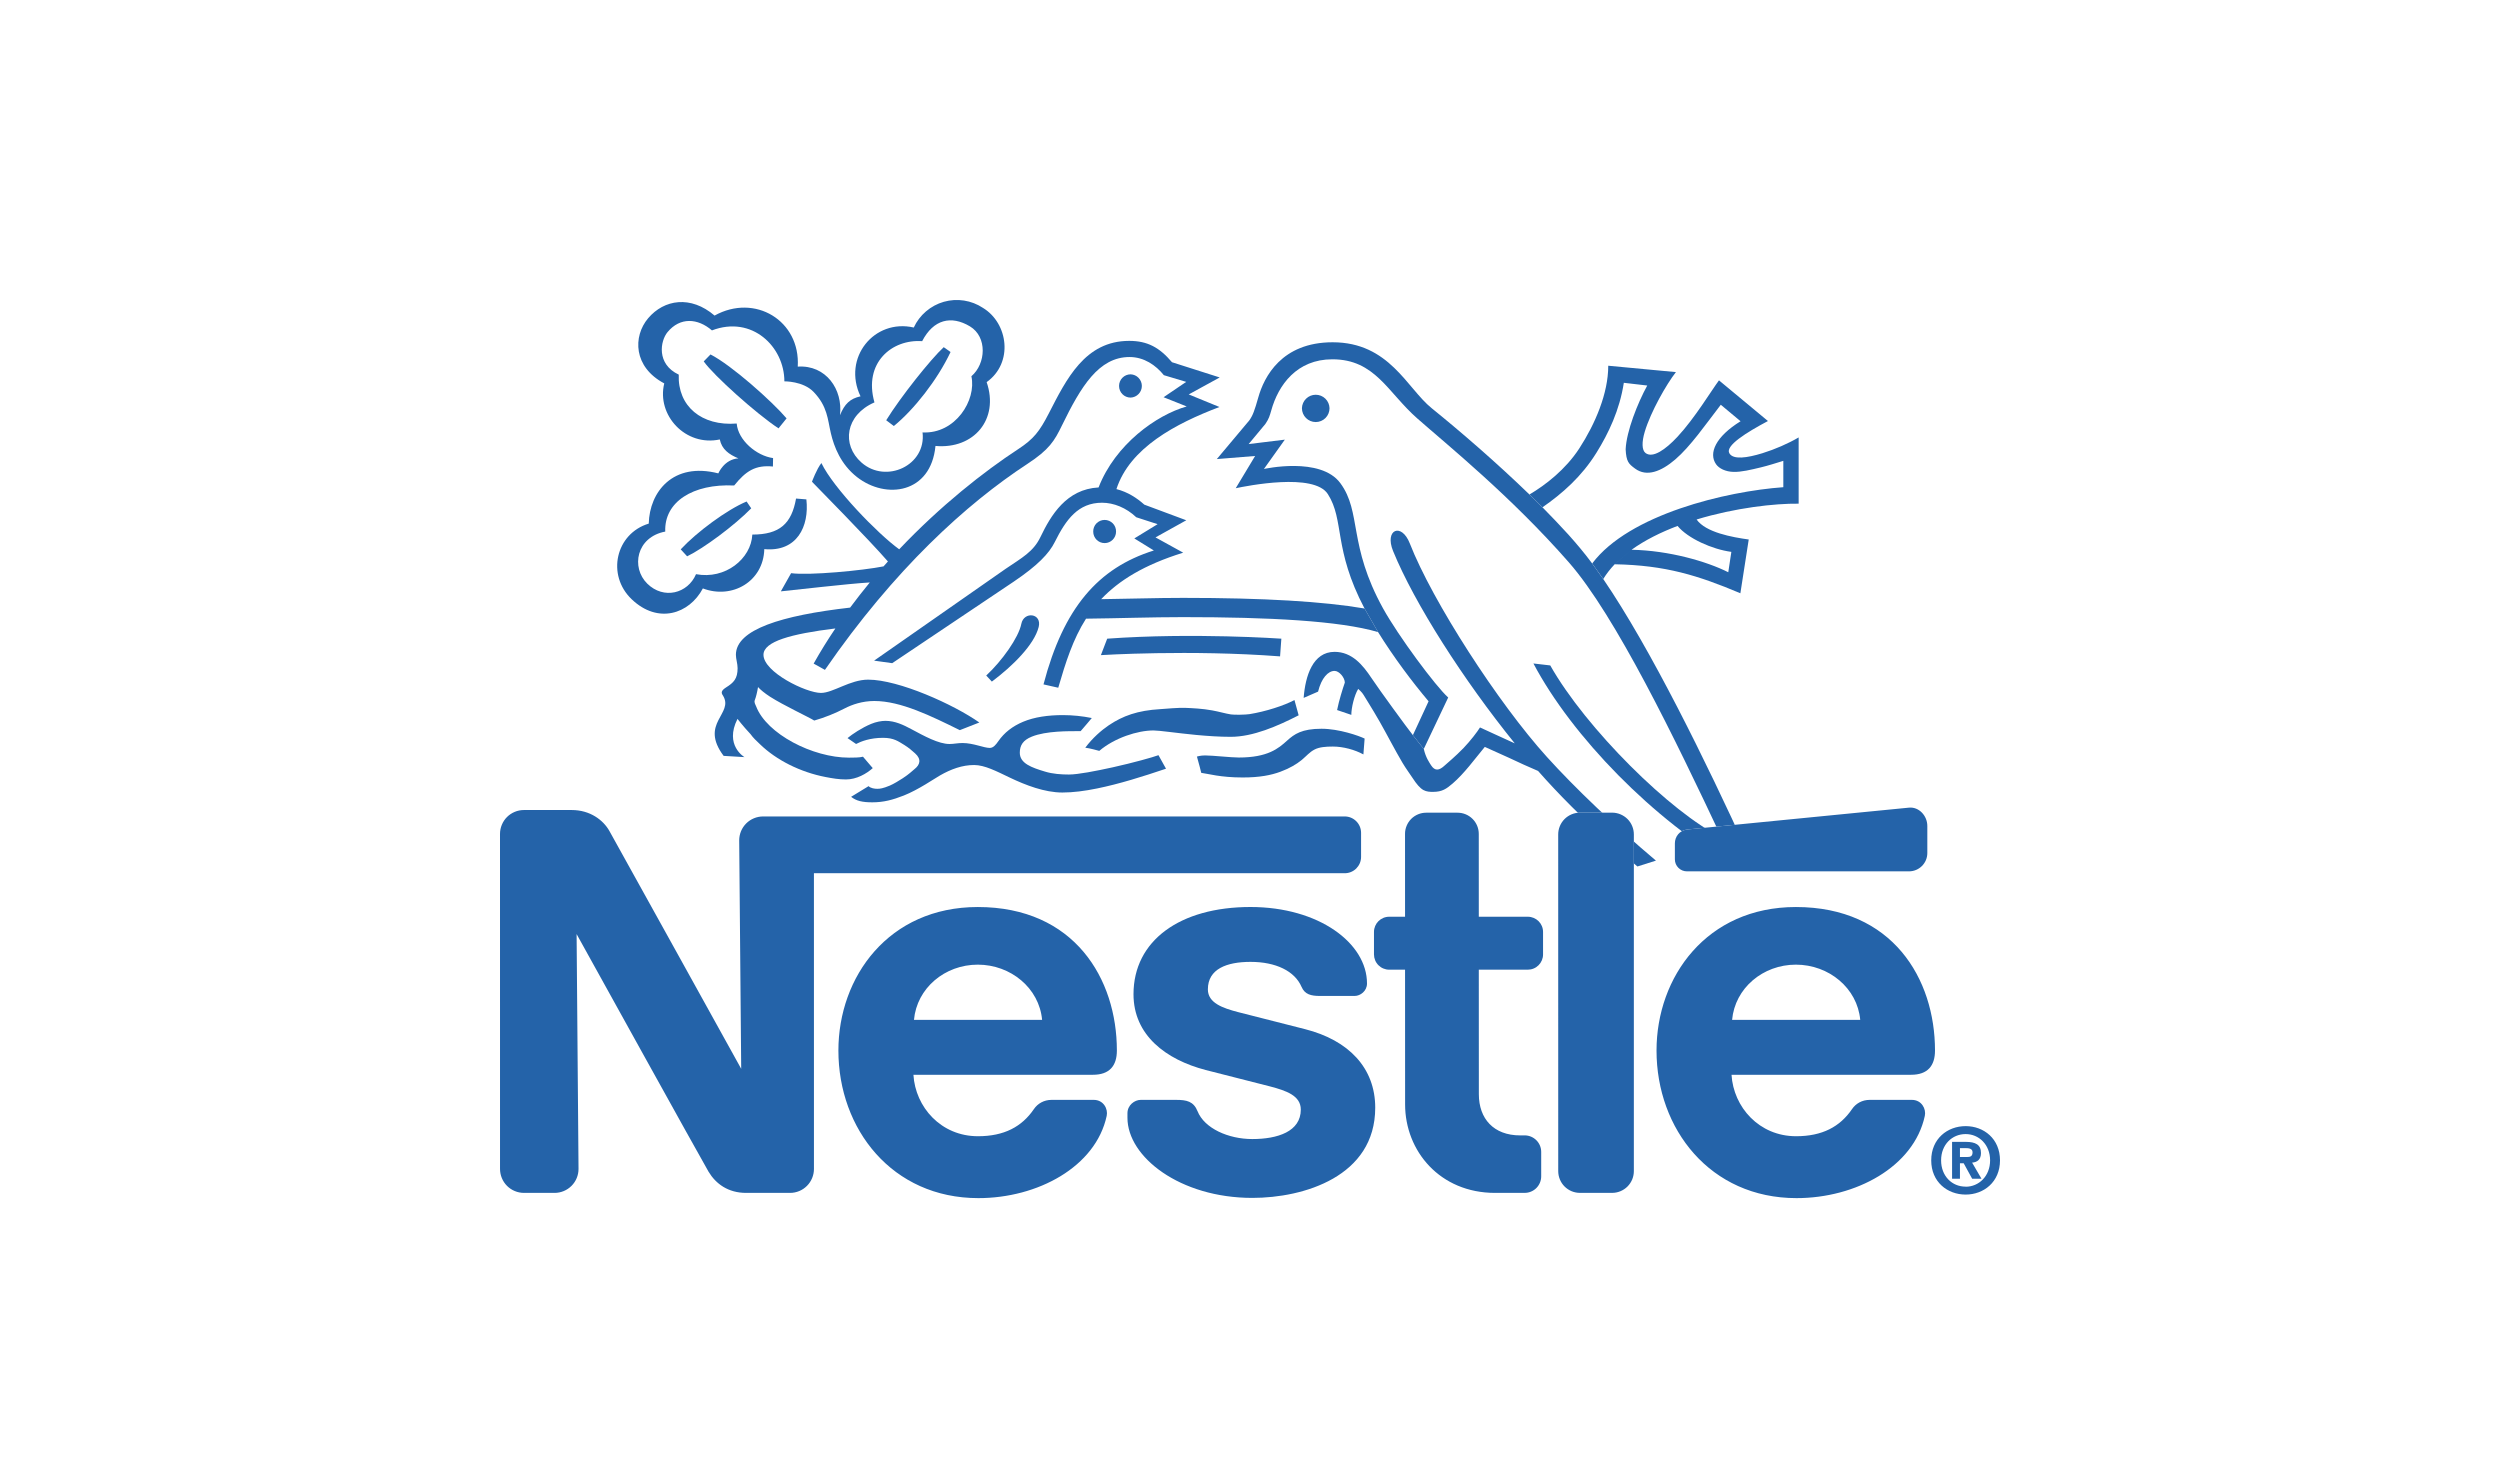
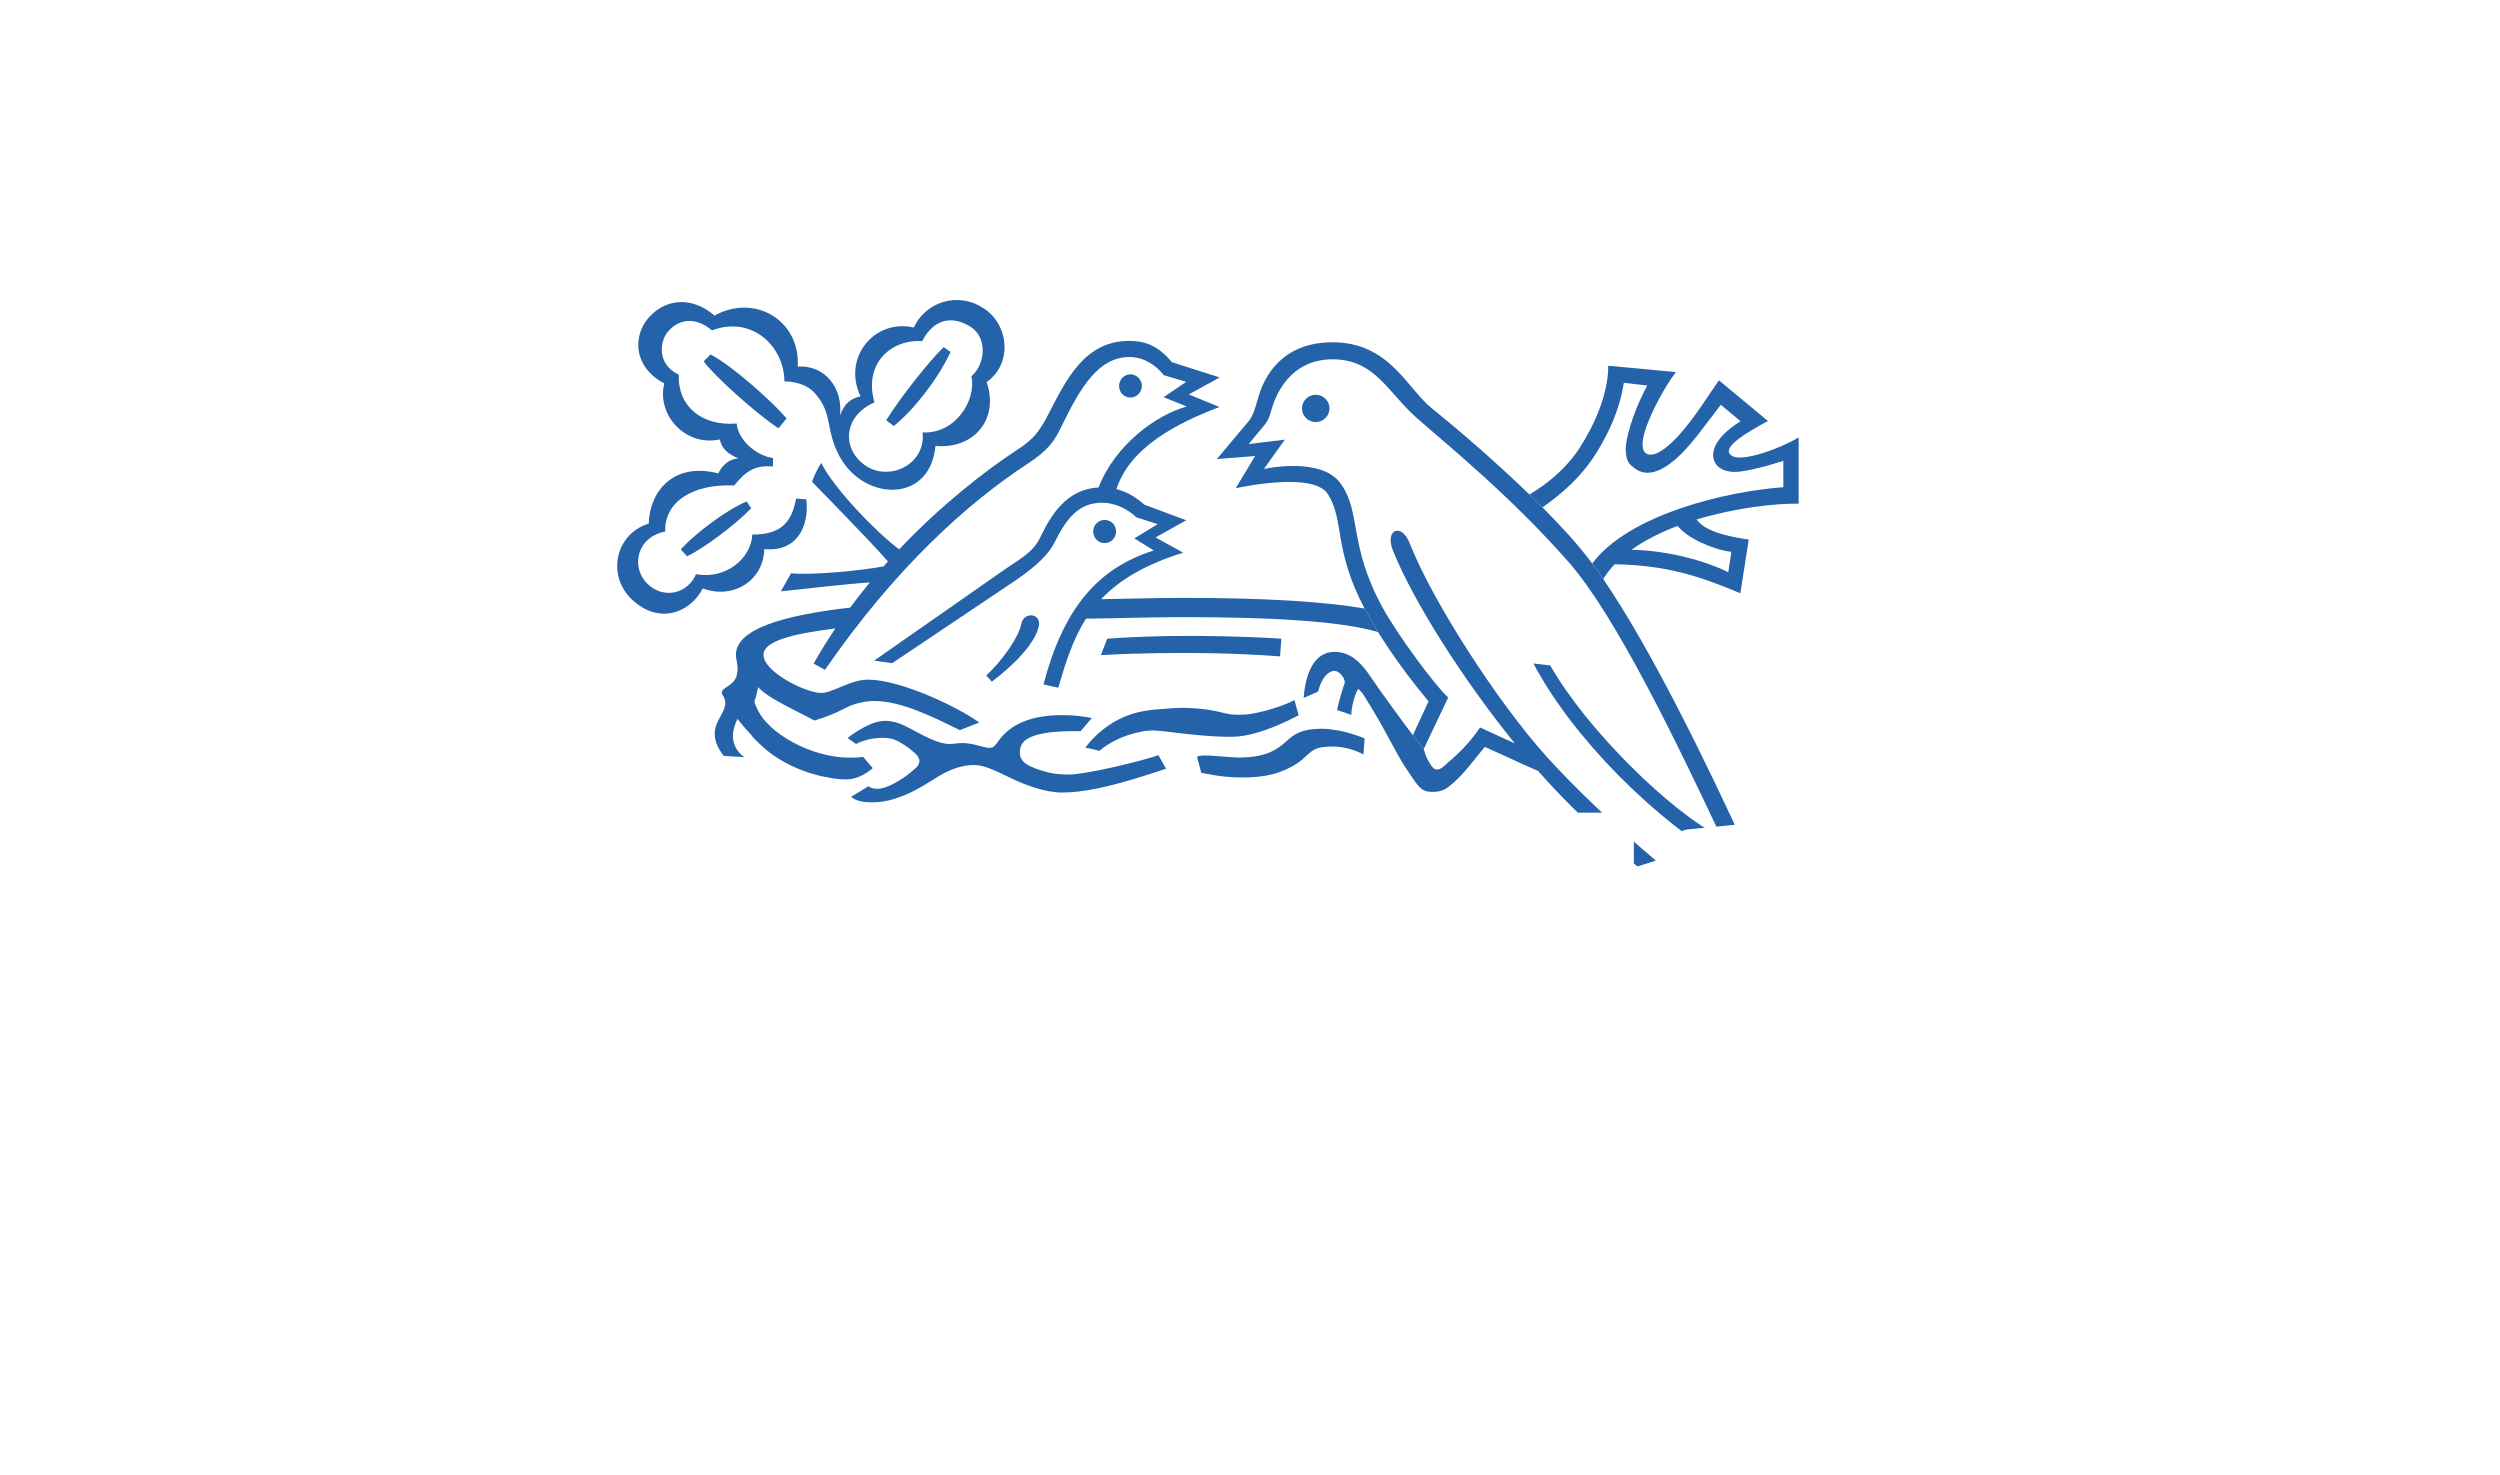
<svg xmlns="http://www.w3.org/2000/svg" width="100" height="59" viewBox="0 0 100 59" fill="none">
  <rect width="100" height="59" fill="white" />
  <path fill-rule="evenodd" clip-rule="evenodd" d="M44.186 21.724C44.438 21.724 44.642 21.518 44.642 21.266C44.644 21.205 44.633 21.145 44.611 21.088C44.589 21.031 44.555 20.979 44.513 20.935C44.47 20.892 44.419 20.857 44.363 20.833C44.307 20.809 44.246 20.797 44.185 20.797C44.124 20.797 44.064 20.809 44.008 20.833C43.952 20.857 43.901 20.892 43.858 20.935C43.816 20.979 43.782 21.031 43.76 21.088C43.738 21.145 43.727 21.205 43.729 21.266C43.729 21.518 43.932 21.724 44.186 21.724ZM49.708 31.099C50.386 31.099 50.843 31.007 51.21 30.872C51.576 30.736 51.857 30.572 52.062 30.404C52.256 30.245 52.379 30.084 52.586 29.979C52.769 29.884 53.026 29.862 53.315 29.862C53.729 29.862 54.195 29.99 54.536 30.177L54.585 29.543C54.358 29.431 53.557 29.15 52.862 29.15C52.072 29.15 51.773 29.363 51.481 29.627C51.142 29.935 50.713 30.301 49.553 30.301C49.243 30.301 48.502 30.217 48.2 30.217C48.017 30.217 47.877 30.263 47.877 30.263C47.932 30.436 48.05 30.914 48.05 30.914C48.328 30.949 48.813 31.099 49.708 31.099ZM46.141 29.218C46.376 29.218 47.06 29.322 47.849 29.398C48.297 29.44 48.777 29.473 49.23 29.473C50.116 29.473 51.087 29.052 51.946 28.612L51.778 28.001C51.377 28.22 50.614 28.465 49.978 28.566C49.821 28.591 49.367 28.598 49.237 28.577C49.023 28.544 48.766 28.466 48.489 28.416C48.101 28.343 47.677 28.326 47.426 28.315C47.148 28.302 46.651 28.349 46.406 28.366C45.508 28.419 44.915 28.631 44.347 29.014C44.06 29.208 43.694 29.525 43.411 29.909C43.557 29.919 43.971 30.035 43.971 30.035C44.584 29.514 45.504 29.218 46.141 29.218Z" fill="#2463A9" />
  <path fill-rule="evenodd" clip-rule="evenodd" d="M35.32 29.513C35.758 29.513 35.933 29.655 36.174 29.8C36.343 29.904 36.476 30.019 36.602 30.133C36.872 30.374 36.795 30.595 36.583 30.762C36.474 30.849 36.381 30.953 36.107 31.132C35.974 31.219 35.746 31.359 35.589 31.425C35.315 31.539 35.195 31.552 35.095 31.552C34.994 31.552 34.834 31.536 34.743 31.446L34.044 31.873C34.254 32.037 34.492 32.093 34.893 32.093C35.346 32.093 35.708 31.995 36.154 31.82C36.733 31.591 37.383 31.141 37.599 31.018C38.041 30.765 38.488 30.601 38.966 30.601C39.387 30.601 39.862 30.851 40.394 31.105C41.022 31.406 41.789 31.701 42.494 31.701C42.917 31.701 43.391 31.64 43.886 31.538C44.767 31.359 45.713 31.062 46.64 30.748L46.339 30.207C46.113 30.291 45.34 30.508 44.508 30.693C43.818 30.844 43.119 30.981 42.756 30.981C42.46 30.981 42.111 30.96 41.798 30.863C41.268 30.704 40.792 30.537 40.792 30.11C40.792 29.816 40.918 29.607 41.275 29.464C41.852 29.232 42.752 29.246 43.225 29.246C43.313 29.151 43.672 28.721 43.672 28.721C43.292 28.644 42.907 28.605 42.52 28.604C41.927 28.604 41.379 28.68 40.924 28.871C40.503 29.048 40.172 29.303 39.932 29.649C39.836 29.786 39.736 29.917 39.591 29.917C39.351 29.917 38.935 29.721 38.499 29.721C38.31 29.721 38.149 29.76 37.982 29.76C37.541 29.76 36.967 29.44 36.456 29.167C36.134 28.995 35.802 28.834 35.417 28.834C35.258 28.834 35.039 28.874 34.845 28.956C34.471 29.112 34.092 29.364 33.901 29.524L34.243 29.759C34.443 29.655 34.806 29.513 35.32 29.513ZM66.237 34.425C64.591 33.037 62.998 31.518 61.875 30.276C59.936 28.135 57.294 24.049 56.392 21.737C56.059 20.887 55.371 21.176 55.723 22.041C56.575 24.13 58.54 27.202 60.591 29.735C60.113 29.524 59.52 29.239 59.2 29.098C59.09 29.276 58.821 29.629 58.543 29.92C58.221 30.254 57.89 30.526 57.787 30.62C57.562 30.83 57.396 30.846 57.244 30.613C57.175 30.502 57.029 30.304 56.952 29.959L56.516 29.407C56.283 29.114 55.188 27.616 54.853 27.113C54.519 26.611 54.085 26.074 53.383 26.074C52.513 26.074 52.213 27.037 52.146 27.916L52.723 27.665C52.858 27.12 53.124 26.836 53.383 26.836C53.567 26.836 53.793 27.105 53.793 27.305C53.71 27.54 53.558 28.026 53.484 28.402L54.053 28.595C54.053 28.318 54.169 27.816 54.328 27.556C54.328 27.556 54.486 27.69 54.545 27.799C54.582 27.87 54.863 28.299 55.189 28.87C55.479 29.38 55.802 30.01 56.099 30.511C56.242 30.753 56.407 30.969 56.517 31.14C56.663 31.364 56.795 31.521 56.935 31.601C57.065 31.673 57.207 31.675 57.32 31.675C57.688 31.675 57.857 31.553 58.106 31.34C58.573 30.938 58.976 30.378 59.392 29.876L60.374 30.319C60.753 30.5 61.136 30.673 61.523 30.838C62.36 31.788 63.297 32.719 64.279 33.605L64.947 34.193C65.129 34.351 65.311 34.505 65.497 34.659L66.237 34.425Z" fill="#2463A9" />
  <path fill-rule="evenodd" clip-rule="evenodd" d="M69.921 34.14C68.24 30.46 66.024 25.934 64.129 23.161L63.687 22.539C63.054 21.686 62.37 20.979 61.699 20.293L61.178 19.78C59.865 18.508 58.391 17.236 57.269 16.33C56.278 15.532 55.574 13.691 53.305 13.691C51.26 13.691 50.561 15.081 50.332 15.896C50.18 16.431 50.114 16.615 49.972 16.816L48.673 18.363L50.205 18.239L49.429 19.529C49.874 19.436 52.561 18.896 53.114 19.764C53.784 20.813 53.327 21.953 54.581 24.34L55.123 25.284C55.747 26.288 56.486 27.274 57.143 28.052L56.515 29.407L56.951 29.959L57.928 27.9C57.429 27.455 55.938 25.449 55.321 24.334C53.919 21.796 54.47 20.491 53.615 19.328C52.823 18.249 50.557 18.759 50.557 18.759L51.393 17.586L49.946 17.763L50.615 16.958C50.758 16.75 50.791 16.624 50.849 16.423C51.133 15.393 51.878 14.372 53.292 14.372C55.008 14.372 55.499 15.69 56.693 16.739C57.901 17.803 60.434 19.848 62.752 22.492C64.62 24.624 67.016 29.581 68.856 33.493C66.844 32.513 63.437 29.142 62.01 26.617L61.337 26.539C62.869 29.445 66.157 32.83 69.41 34.672L69.921 34.14Z" fill="#2463A9" />
  <path fill-rule="evenodd" clip-rule="evenodd" d="M65.262 21.99C65.798 21.605 66.433 21.291 67.102 21.037C67.514 21.536 68.484 21.973 69.254 22.075L69.131 22.89C68.277 22.459 66.768 22.02 65.262 21.99L64.587 22.571C66.63 22.608 67.931 23.022 69.615 23.731L69.949 21.58C69.281 21.488 68.229 21.297 67.864 20.78C69.404 20.311 71.003 20.134 71.946 20.147V17.497C71.525 17.744 70.995 17.974 70.495 18.129C69.882 18.317 69.326 18.399 69.173 18.129C69.004 17.832 69.848 17.303 70.718 16.841L68.759 15.214C68.463 15.613 67.788 16.731 67.101 17.469C66.613 17.993 66.11 18.337 65.823 18.122C65.672 18.009 65.666 17.681 65.791 17.267C66.029 16.473 66.656 15.37 67.037 14.884L64.33 14.629C64.33 15.735 63.81 16.953 63.171 17.938C62.619 18.785 61.819 19.401 61.178 19.78L61.699 20.292C62.491 19.742 63.263 19.068 63.859 18.108C64.339 17.337 64.785 16.404 64.953 15.312L65.89 15.421C65.5 16.135 65.06 17.245 65.026 17.971C65.05 18.465 65.145 18.553 65.399 18.741C65.87 19.093 66.452 18.856 67.007 18.381C67.619 17.858 68.221 16.983 68.832 16.19L69.623 16.85C68.62 17.469 68.336 18.13 68.642 18.569C68.762 18.739 69.019 18.867 69.339 18.876C69.657 18.884 70.032 18.791 70.443 18.693C70.731 18.623 71.044 18.523 71.333 18.434V19.488C69.053 19.651 65.162 20.574 63.687 22.539L64.13 23.16C64.258 22.951 64.412 22.755 64.587 22.57L65.262 21.99ZM35.448 16.811L35.754 17.041C36.556 16.388 37.494 15.2 38.022 14.081L37.749 13.887C37.238 14.356 36.018 15.884 35.448 16.811Z" fill="#2463A9" />
  <path fill-rule="evenodd" clip-rule="evenodd" d="M34.978 16.096C34.528 14.509 35.681 13.559 36.886 13.647C37.337 12.777 38.045 12.604 38.798 13.055C39.499 13.477 39.44 14.548 38.856 15.05C39.065 16.004 38.218 17.365 36.902 17.297C37.058 18.615 35.442 19.364 34.462 18.504C33.648 17.79 33.818 16.6 34.978 16.096ZM34.421 15.853C34.003 15.945 33.785 16.155 33.599 16.608C33.723 15.577 33.038 14.589 31.91 14.665C32.02 12.824 30.196 11.727 28.583 12.623C27.631 11.807 26.565 11.973 25.924 12.732C25.312 13.458 25.333 14.682 26.57 15.336C26.257 16.608 27.422 17.872 28.792 17.578C28.871 17.97 29.158 18.179 29.537 18.335C28.967 18.369 28.733 18.935 28.733 18.935C26.917 18.47 25.98 19.677 25.95 20.944C24.624 21.346 24.253 23.003 25.268 23.971C26.317 24.974 27.569 24.563 28.115 23.537C29.286 23.982 30.539 23.259 30.572 21.965C31.877 22.088 32.377 21.059 32.255 19.975L31.842 19.942C31.664 20.949 31.185 21.383 30.093 21.383C30.046 22.35 29.012 23.19 27.841 22.967C27.513 23.741 26.549 23.993 25.891 23.346C25.234 22.699 25.452 21.483 26.61 21.263C26.563 20.076 27.718 19.341 29.367 19.42C29.836 18.839 30.214 18.593 30.917 18.661L30.923 18.323C30.265 18.235 29.523 17.611 29.468 16.941C28.064 17.053 27.102 16.248 27.15 14.985C26.248 14.562 26.41 13.636 26.702 13.284C27.205 12.677 27.909 12.726 28.478 13.216C30.082 12.603 31.375 13.87 31.375 15.254C31.375 15.254 32.124 15.239 32.546 15.678C33.103 16.261 33.103 16.767 33.235 17.332C33.36 17.865 33.628 18.574 34.283 19.085C35.441 19.988 37.236 19.743 37.419 17.838C38.96 17.975 39.974 16.765 39.466 15.285C40.545 14.515 40.33 12.928 39.316 12.314C39.088 12.163 38.83 12.064 38.56 12.022C38.291 11.98 38.015 11.998 37.752 12.072C37.49 12.147 37.247 12.278 37.039 12.456C36.832 12.633 36.665 12.853 36.551 13.101C34.971 12.738 33.684 14.313 34.421 15.853ZM41.547 25.08C41.686 24.524 40.954 24.442 40.853 24.954C40.746 25.502 40.08 26.436 39.449 27.021L39.674 27.264C40.502 26.645 41.369 25.789 41.547 25.08ZM45.225 15.904C45.346 15.899 45.46 15.848 45.543 15.761C45.627 15.675 45.674 15.559 45.674 15.438C45.674 15.318 45.627 15.202 45.543 15.115C45.46 15.028 45.346 14.977 45.225 14.973C44.968 14.973 44.762 15.183 44.762 15.438C44.762 15.695 44.968 15.904 45.225 15.904ZM52.077 16.328C52.081 16.184 52.141 16.047 52.244 15.947C52.347 15.846 52.485 15.79 52.629 15.79C52.773 15.79 52.912 15.846 53.015 15.947C53.118 16.047 53.177 16.184 53.181 16.328C53.181 16.401 53.167 16.473 53.139 16.54C53.112 16.607 53.071 16.668 53.02 16.72C52.969 16.771 52.908 16.812 52.841 16.84C52.774 16.867 52.702 16.882 52.629 16.882C52.325 16.882 52.077 16.634 52.077 16.328ZM51.203 26.255C47.612 25.98 44.036 26.205 44.036 26.205L44.288 25.547C47.722 25.298 51.254 25.547 51.254 25.547L51.203 26.255Z" fill="#2463A9" />
  <path fill-rule="evenodd" clip-rule="evenodd" d="M29.5 28.755C29.5 28.755 29.704 29.027 30.021 29.365C30.129 29.516 30.247 29.625 30.396 29.766C31.055 30.408 32.023 30.889 33.023 31.081C33.306 31.136 33.559 31.178 33.84 31.178C34.266 31.178 34.659 30.949 34.91 30.725L34.519 30.268C34.392 30.306 34.13 30.306 33.957 30.306C32.508 30.306 30.67 29.358 30.247 28.259C30.204 28.152 30.154 28.093 30.197 27.991C30.237 27.89 30.291 27.677 30.321 27.482C30.406 27.579 30.581 27.726 30.804 27.87C31.343 28.215 32.369 28.693 32.57 28.822C32.99 28.701 33.397 28.539 33.785 28.337C34.086 28.181 34.498 28.04 34.974 28.04C36.033 28.04 37.25 28.643 38.392 29.206L39.173 28.9C38.159 28.185 35.953 27.186 34.725 27.186C34.002 27.186 33.322 27.717 32.838 27.717C32.243 27.717 30.539 26.885 30.539 26.192C30.539 25.659 31.642 25.356 33.415 25.138C33.106 25.594 32.816 26.063 32.546 26.544L32.997 26.795C35.775 22.766 38.662 20.15 41.093 18.558C41.976 17.978 42.177 17.639 42.484 17.006C43.237 15.466 43.947 14.281 45.183 14.281C45.759 14.281 46.231 14.606 46.554 15.007L47.448 15.275L46.543 15.889L47.468 16.258C46.261 16.598 44.612 17.773 43.943 19.498C42.657 19.566 42.036 20.609 41.617 21.483C41.333 22.072 40.882 22.307 40.224 22.754L34.964 26.426L35.688 26.527L40.547 23.267C41.506 22.62 41.961 22.143 42.191 21.682C42.641 20.779 43.127 20.109 44.081 20.109C44.549 20.109 45.049 20.309 45.45 20.69L46.304 20.967L45.373 21.537L46.154 22.019C43.922 22.718 42.541 24.318 41.74 27.376L42.33 27.509C42.625 26.497 42.918 25.568 43.441 24.747C44.731 24.733 46.04 24.685 47.323 24.685C50.747 24.685 53.59 24.831 55.124 25.284L54.582 24.34C52.941 24.059 50.56 23.915 47.323 23.915C46.239 23.915 45.139 23.954 44.047 23.967C44.753 23.221 45.766 22.591 47.328 22.107L46.22 21.496L47.451 20.811L45.773 20.186C45.48 19.923 45.115 19.681 44.657 19.564C45.194 17.912 47.023 16.946 48.778 16.28L47.549 15.777L48.788 15.098L46.88 14.489C46.381 13.902 45.903 13.635 45.168 13.635C43.397 13.635 42.652 15.174 41.952 16.537C41.581 17.257 41.349 17.56 40.721 17.97C39.359 18.862 37.625 20.225 35.968 21.972C35.103 21.347 33.334 19.519 32.856 18.522C32.667 18.757 32.479 19.269 32.479 19.269C32.661 19.46 34.742 21.566 35.517 22.459C35.458 22.524 35.4 22.589 35.342 22.655C34.516 22.819 32.373 23.026 31.644 22.927L31.234 23.654C31.778 23.601 33.909 23.35 34.792 23.298C34.522 23.627 34.259 23.962 34.005 24.304C31.267 24.617 29.436 25.179 29.436 26.192C29.436 26.359 29.504 26.548 29.504 26.727C29.504 27.151 29.345 27.308 29.043 27.497C28.848 27.622 28.835 27.707 28.919 27.823C29.373 28.558 27.962 28.922 28.945 30.235L29.779 30.285C29.778 30.285 28.965 29.813 29.5 28.755ZM28.42 14.178L28.149 14.456C28.539 15.013 30.265 16.56 31.141 17.134L31.463 16.735C30.889 16.059 29.257 14.603 28.42 14.178ZM27.229 21.974L27.485 22.253C28.143 21.935 29.38 21.019 30.049 20.333L29.864 20.06C29.078 20.388 27.863 21.288 27.229 21.974Z" fill="#2463A9" />
  <path fill-rule="evenodd" clip-rule="evenodd" d="M65.354 33.377C65.354 33.263 65.332 33.15 65.288 33.044C65.245 32.938 65.18 32.842 65.1 32.761C65.019 32.681 64.923 32.617 64.818 32.573C64.712 32.529 64.599 32.506 64.485 32.506L63.198 32.506C63.083 32.506 62.97 32.529 62.864 32.573C62.759 32.617 62.663 32.681 62.582 32.762C62.501 32.843 62.437 32.939 62.394 33.045C62.35 33.151 62.328 33.264 62.328 33.379L62.329 46.844C62.329 46.958 62.351 47.071 62.395 47.177C62.438 47.283 62.502 47.379 62.583 47.46C62.664 47.541 62.76 47.605 62.865 47.649C62.971 47.693 63.084 47.715 63.198 47.715H64.485C64.6 47.715 64.713 47.692 64.818 47.648C64.924 47.604 65.02 47.54 65.1 47.459C65.181 47.378 65.245 47.282 65.288 47.176C65.332 47.07 65.354 46.957 65.354 46.843V33.377ZM66.995 33.735V34.375C66.995 34.438 67.008 34.501 67.032 34.559C67.056 34.617 67.092 34.67 67.137 34.714C67.181 34.759 67.234 34.794 67.293 34.818C67.351 34.842 67.414 34.854 67.477 34.854H76.359C76.764 34.854 77.093 34.527 77.093 34.122V33.038C77.093 32.633 76.76 32.266 76.357 32.306C76.357 32.306 67.772 33.148 67.495 33.179C67.175 33.215 66.995 33.47 66.995 33.735ZM59.804 47.716C57.595 47.716 56.204 46.04 56.204 44.175L56.202 38.787H55.569C55.489 38.788 55.41 38.772 55.336 38.741C55.262 38.711 55.194 38.666 55.138 38.609C55.081 38.553 55.036 38.485 55.005 38.411C54.975 38.337 54.959 38.258 54.959 38.178V37.276C54.959 36.939 55.234 36.669 55.57 36.669L56.202 36.669L56.2 33.357C56.2 33.245 56.222 33.135 56.265 33.032C56.307 32.929 56.37 32.835 56.448 32.756C56.527 32.677 56.62 32.615 56.724 32.572C56.826 32.529 56.937 32.508 57.048 32.508H58.304C58.529 32.508 58.745 32.598 58.904 32.758C59.062 32.917 59.152 33.134 59.151 33.359L59.152 36.669H61.109C61.447 36.669 61.721 36.94 61.721 37.277V38.179C61.721 38.259 61.706 38.338 61.675 38.412C61.644 38.486 61.599 38.553 61.543 38.609C61.486 38.666 61.419 38.711 61.345 38.741C61.271 38.772 61.191 38.787 61.111 38.787H59.152L59.153 43.77C59.153 44.749 59.746 45.416 60.806 45.416L60.985 45.415C61.35 45.415 61.648 45.71 61.648 46.076V47.055C61.648 47.142 61.631 47.228 61.597 47.308C61.564 47.388 61.515 47.461 61.454 47.522C61.392 47.584 61.319 47.632 61.239 47.665C61.158 47.699 61.072 47.715 60.985 47.715H59.804V47.716ZM39.111 36.281C35.539 36.281 33.536 39.077 33.536 42.022C33.536 45.161 35.682 47.925 39.134 47.925C41.498 47.925 43.827 46.679 44.267 44.634C44.327 44.358 44.141 43.997 43.752 43.995H42.064C41.757 43.995 41.507 44.142 41.355 44.364C40.873 45.072 40.164 45.449 39.118 45.449C37.639 45.449 36.613 44.284 36.536 42.991H43.718C44.379 42.991 44.675 42.633 44.675 42.021C44.675 39.149 42.975 36.281 39.111 36.281ZM39.111 38.586C40.43 38.586 41.568 39.525 41.683 40.794H36.559C36.674 39.525 37.793 38.586 39.111 38.586ZM71.836 36.281C68.264 36.281 66.26 39.077 66.26 42.022C66.26 45.161 68.407 47.925 71.859 47.925C74.222 47.925 76.552 46.679 76.993 44.634C77.052 44.358 76.866 43.997 76.478 43.995H74.789C74.482 43.995 74.232 44.142 74.08 44.364C73.598 45.072 72.889 45.449 71.843 45.449C70.364 45.449 69.339 44.284 69.261 42.991H76.443C77.104 42.991 77.4 42.633 77.4 42.021C77.4 39.149 75.7 36.281 71.836 36.281ZM71.836 38.586C73.155 38.586 74.293 39.525 74.409 40.794H69.283C69.398 39.525 70.517 38.586 71.836 38.586Z" fill="white" />
-   <path fill-rule="evenodd" clip-rule="evenodd" d="M53.787 32.658H30.524C30.398 32.658 30.274 32.683 30.158 32.731C30.042 32.779 29.936 32.849 29.848 32.938C29.759 33.027 29.688 33.133 29.64 33.249C29.593 33.365 29.568 33.49 29.568 33.615L29.648 42.752C29.648 42.752 24.635 33.698 24.374 33.236C24.129 32.801 23.601 32.401 22.87 32.401H20.957C20.832 32.401 20.707 32.425 20.591 32.474C20.475 32.522 20.369 32.592 20.28 32.681C20.191 32.77 20.121 32.876 20.073 32.992C20.025 33.108 20 33.233 20 33.359L20.001 46.757C20.001 46.883 20.026 47.008 20.074 47.124C20.122 47.24 20.192 47.346 20.281 47.435C20.37 47.524 20.475 47.594 20.591 47.642C20.708 47.691 20.832 47.715 20.958 47.716H22.185C22.439 47.715 22.683 47.613 22.862 47.433C23.041 47.253 23.142 47.009 23.141 46.755L23.064 37.363C23.064 37.363 28.125 46.508 28.342 46.868C28.634 47.355 29.128 47.716 29.844 47.716H31.601C31.727 47.716 31.852 47.691 31.968 47.643C32.084 47.595 32.189 47.524 32.278 47.435C32.367 47.346 32.437 47.24 32.485 47.124C32.533 47.008 32.558 46.883 32.558 46.758L32.557 34.929L53.788 34.929C53.874 34.929 53.959 34.913 54.038 34.88C54.118 34.847 54.19 34.8 54.251 34.739C54.311 34.678 54.36 34.606 54.393 34.527C54.426 34.448 54.443 34.363 54.443 34.277V33.311C54.442 33.137 54.373 32.971 54.25 32.849C54.127 32.726 53.96 32.657 53.787 32.658Z" fill="white" />
  <path fill-rule="evenodd" clip-rule="evenodd" d="M50.022 38.475C51.033 38.475 51.79 38.842 52.062 39.475C52.193 39.78 52.447 39.838 52.795 39.838H54.186C54.415 39.838 54.68 39.641 54.68 39.34C54.68 37.724 52.752 36.28 50.02 36.28C47.195 36.28 45.34 37.625 45.34 39.769C45.34 41.409 46.636 42.385 48.229 42.801C48.956 42.991 50.195 43.297 50.799 43.456C51.45 43.627 52.032 43.826 52.032 44.383C52.032 45.263 51.104 45.562 50.091 45.562C49.132 45.562 48.176 45.134 47.902 44.449C47.743 44.053 47.465 43.995 47.044 43.995H45.629C45.382 43.995 45.098 44.207 45.098 44.529V44.712C45.098 46.277 47.198 47.916 50.094 47.916C52.148 47.916 55.009 47.062 55.009 44.308C55.009 42.713 53.942 41.609 52.205 41.167C51.526 40.995 49.894 40.58 49.538 40.488C48.906 40.324 48.315 40.118 48.315 39.575C48.315 38.754 49.074 38.475 50.022 38.475Z" fill="white" />
-   <path fill-rule="evenodd" clip-rule="evenodd" d="M65.354 33.377C65.354 33.263 65.332 33.15 65.288 33.044C65.245 32.938 65.181 32.842 65.1 32.761C65.019 32.681 64.923 32.617 64.818 32.573C64.712 32.529 64.599 32.506 64.485 32.506L63.198 32.506C63.083 32.506 62.97 32.529 62.864 32.573C62.759 32.617 62.663 32.681 62.582 32.762C62.502 32.843 62.438 32.939 62.394 33.045C62.35 33.151 62.328 33.264 62.328 33.379L62.329 46.844C62.329 46.958 62.351 47.071 62.395 47.177C62.438 47.283 62.502 47.379 62.583 47.46C62.664 47.541 62.76 47.605 62.865 47.649C62.971 47.693 63.084 47.715 63.198 47.715H64.486C64.6 47.715 64.713 47.692 64.819 47.648C64.924 47.604 65.02 47.54 65.101 47.459C65.181 47.378 65.245 47.282 65.289 47.176C65.332 47.07 65.354 46.957 65.354 46.843V33.377ZM66.995 33.735V34.375C66.995 34.438 67.008 34.501 67.032 34.559C67.056 34.617 67.092 34.67 67.137 34.714C67.182 34.759 67.235 34.794 67.293 34.818C67.351 34.842 67.414 34.854 67.477 34.854H76.359C76.764 34.854 77.093 34.527 77.093 34.122V33.038C77.093 32.633 76.76 32.266 76.358 32.306C76.358 32.306 67.772 33.148 67.495 33.179C67.175 33.215 66.995 33.47 66.995 33.735ZM59.804 47.716C57.595 47.716 56.204 46.04 56.204 44.175L56.202 38.787H55.569C55.489 38.788 55.41 38.772 55.336 38.741C55.262 38.711 55.195 38.666 55.138 38.609C55.081 38.553 55.036 38.485 55.006 38.411C54.975 38.337 54.959 38.258 54.959 38.178V37.276C54.959 36.939 55.234 36.669 55.57 36.669L56.202 36.669L56.201 33.357C56.2 33.245 56.222 33.135 56.265 33.032C56.307 32.929 56.37 32.835 56.448 32.756C56.527 32.677 56.621 32.615 56.724 32.572C56.827 32.529 56.937 32.508 57.048 32.508H58.304C58.529 32.508 58.745 32.598 58.904 32.758C59.063 32.917 59.152 33.134 59.151 33.359L59.152 36.669H61.11C61.447 36.669 61.722 36.94 61.722 37.277V38.179C61.722 38.259 61.706 38.338 61.675 38.412C61.644 38.486 61.599 38.553 61.543 38.609C61.486 38.666 61.419 38.711 61.345 38.741C61.271 38.772 61.192 38.787 61.112 38.787H59.152L59.154 43.77C59.154 44.749 59.746 45.416 60.807 45.416L60.985 45.415C61.35 45.415 61.648 45.71 61.648 46.076V47.055C61.648 47.142 61.631 47.228 61.597 47.308C61.564 47.388 61.515 47.461 61.454 47.522C61.392 47.584 61.319 47.632 61.239 47.665C61.158 47.699 61.072 47.715 60.985 47.715H59.804V47.716ZM44.675 42.021C44.675 39.149 42.975 36.281 39.112 36.281C35.54 36.281 33.536 39.077 33.536 42.022C33.536 45.161 35.682 47.925 39.135 47.925C41.498 47.925 43.828 46.679 44.268 44.634C44.327 44.358 44.142 43.997 43.753 43.995H42.064C41.758 43.995 41.507 44.142 41.356 44.364C40.873 45.072 40.165 45.449 39.118 45.449C37.639 45.449 36.614 44.284 36.537 42.991H43.718C44.38 42.991 44.675 42.633 44.675 42.021ZM36.559 40.794C36.674 39.524 37.793 38.586 39.112 38.586C40.43 38.586 41.568 39.524 41.684 40.794H36.559ZM77.4 42.021C77.4 39.149 75.7 36.281 71.836 36.281C68.264 36.281 66.261 39.077 66.261 42.022C66.261 45.161 68.407 47.925 71.86 47.925C74.223 47.925 76.553 46.679 76.993 44.634C77.053 44.358 76.867 43.997 76.478 43.995H74.789C74.483 43.995 74.232 44.142 74.081 44.364C73.598 45.072 72.89 45.449 71.843 45.449C70.364 45.449 69.339 44.284 69.261 42.991H76.444C77.105 42.991 77.4 42.633 77.4 42.021ZM69.284 40.794C69.399 39.524 70.517 38.586 71.836 38.586C73.155 38.586 74.294 39.524 74.409 40.794H69.284Z" fill="#2463A9" />
-   <path fill-rule="evenodd" clip-rule="evenodd" d="M53.787 32.658H30.524C30.398 32.658 30.274 32.683 30.158 32.731C30.042 32.779 29.936 32.849 29.848 32.938C29.759 33.027 29.688 33.133 29.64 33.249C29.593 33.365 29.568 33.49 29.568 33.615L29.648 42.752C29.648 42.752 24.635 33.698 24.374 33.236C24.129 32.801 23.601 32.401 22.87 32.401H20.957C20.832 32.401 20.707 32.425 20.591 32.474C20.475 32.522 20.369 32.592 20.28 32.681C20.191 32.77 20.121 32.876 20.073 32.992C20.025 33.108 20 33.233 20 33.359L20.001 46.757C20.001 46.883 20.026 47.008 20.074 47.124C20.122 47.24 20.192 47.346 20.281 47.435C20.37 47.524 20.475 47.594 20.591 47.642C20.708 47.691 20.832 47.715 20.958 47.716H22.185C22.439 47.715 22.683 47.613 22.862 47.433C23.041 47.253 23.142 47.009 23.141 46.755L23.064 37.363C23.064 37.363 28.125 46.508 28.342 46.868C28.634 47.355 29.128 47.716 29.844 47.716H31.601C31.727 47.716 31.852 47.691 31.968 47.643C32.084 47.595 32.189 47.524 32.278 47.435C32.367 47.346 32.437 47.24 32.485 47.124C32.533 47.008 32.558 46.883 32.558 46.758L32.557 34.929L53.788 34.929C53.874 34.929 53.959 34.913 54.038 34.88C54.118 34.847 54.19 34.8 54.251 34.739C54.311 34.678 54.36 34.606 54.393 34.527C54.426 34.448 54.443 34.363 54.443 34.277V33.311C54.442 33.137 54.373 32.971 54.25 32.849C54.127 32.726 53.96 32.657 53.787 32.658Z" fill="#2463A9" />
-   <path fill-rule="evenodd" clip-rule="evenodd" d="M50.022 38.475C51.033 38.475 51.79 38.842 52.062 39.475C52.193 39.78 52.447 39.838 52.795 39.838H54.186C54.415 39.838 54.68 39.641 54.68 39.34C54.68 37.724 52.752 36.28 50.02 36.28C47.195 36.28 45.34 37.625 45.34 39.769C45.34 41.409 46.636 42.385 48.229 42.801C48.956 42.991 50.195 43.297 50.799 43.456C51.45 43.627 52.032 43.826 52.032 44.383C52.032 45.263 51.104 45.562 50.091 45.562C49.132 45.562 48.176 45.134 47.902 44.449C47.743 44.053 47.465 43.995 47.044 43.995H45.629C45.382 43.995 45.098 44.207 45.098 44.529V44.712C45.098 46.277 47.198 47.916 50.094 47.916C52.148 47.916 55.009 47.062 55.009 44.308C55.009 42.713 53.942 41.609 52.205 41.167C51.526 40.995 49.894 40.58 49.538 40.488C48.906 40.324 48.315 40.118 48.315 39.575C48.315 38.754 49.074 38.475 50.022 38.475ZM78.398 47.15H78.083V45.675H78.634C79.014 45.675 79.239 45.784 79.239 46.121C79.239 46.392 79.079 46.49 78.884 46.505L79.26 47.15H78.887L78.547 46.53H78.398V47.15ZM78.677 46.281C78.819 46.281 78.902 46.251 78.902 46.088C78.902 45.936 78.738 45.925 78.62 45.925H78.398V46.281H78.677ZM78.626 47.783C77.898 47.783 77.249 47.28 77.249 46.414C77.249 45.549 77.898 45.045 78.626 45.045C79.351 45.045 80 45.549 80 46.414C80 47.28 79.351 47.783 78.626 47.783ZM78.626 45.363C78.083 45.363 77.644 45.784 77.644 46.414C77.644 47.045 78.083 47.469 78.626 47.465V47.469C79.156 47.469 79.604 47.045 79.604 46.414C79.604 45.784 79.156 45.363 78.626 45.363Z" fill="#2463A9" />
</svg>